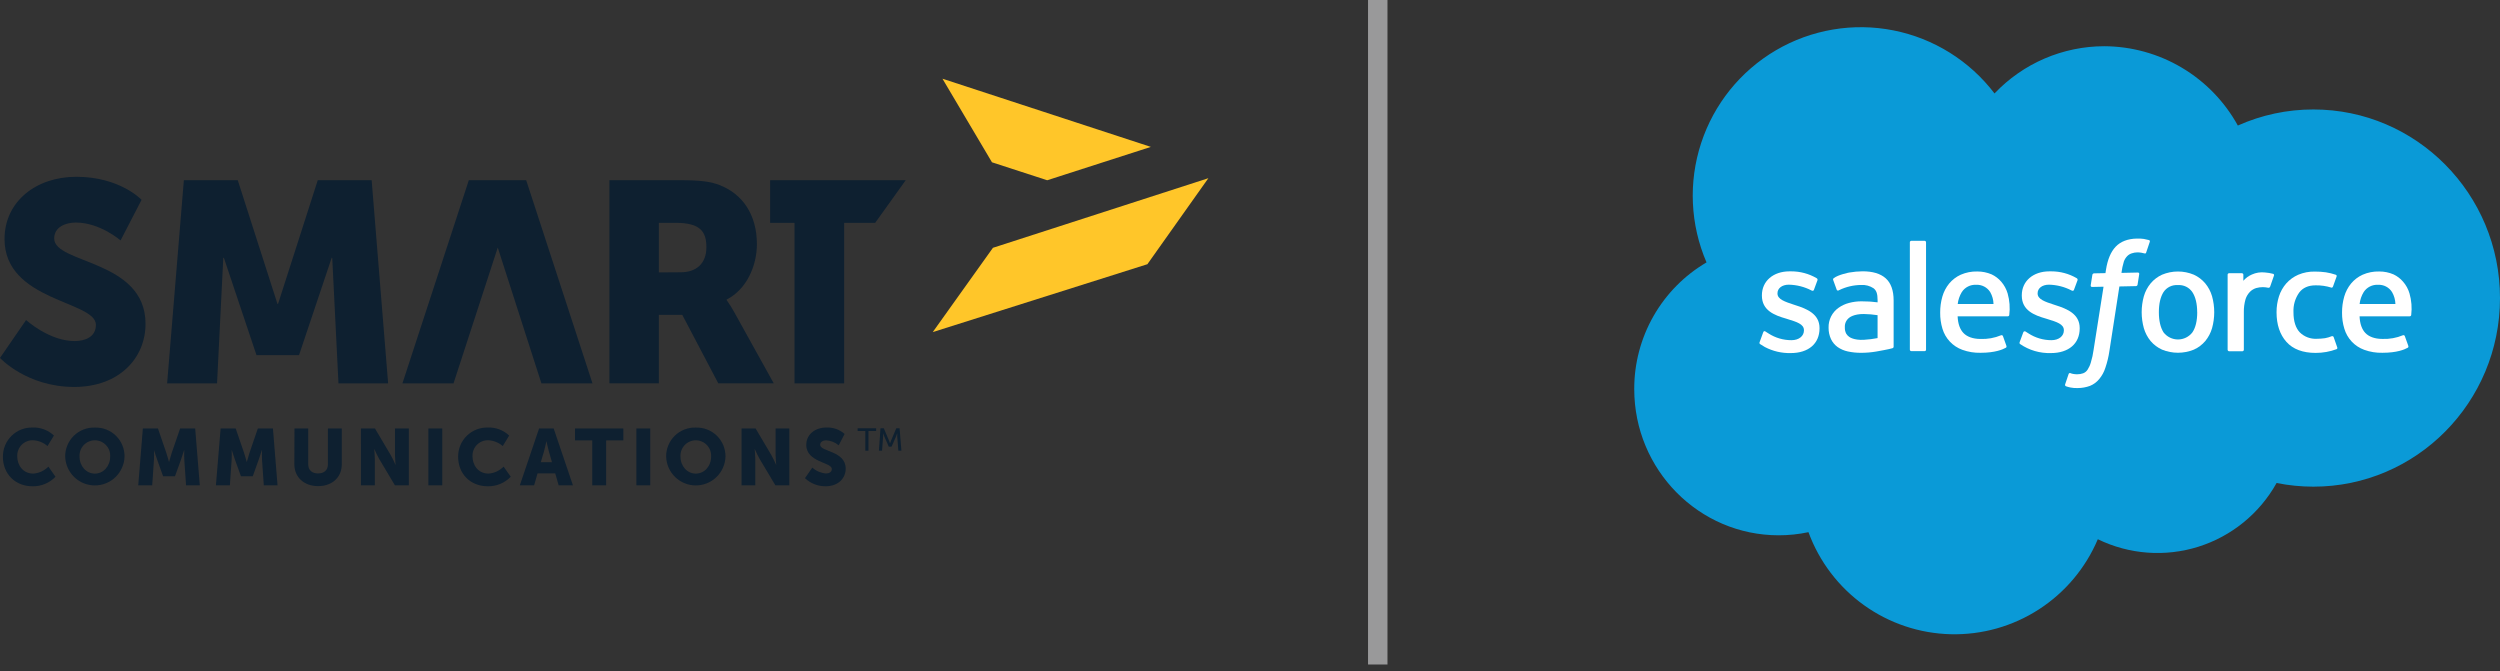
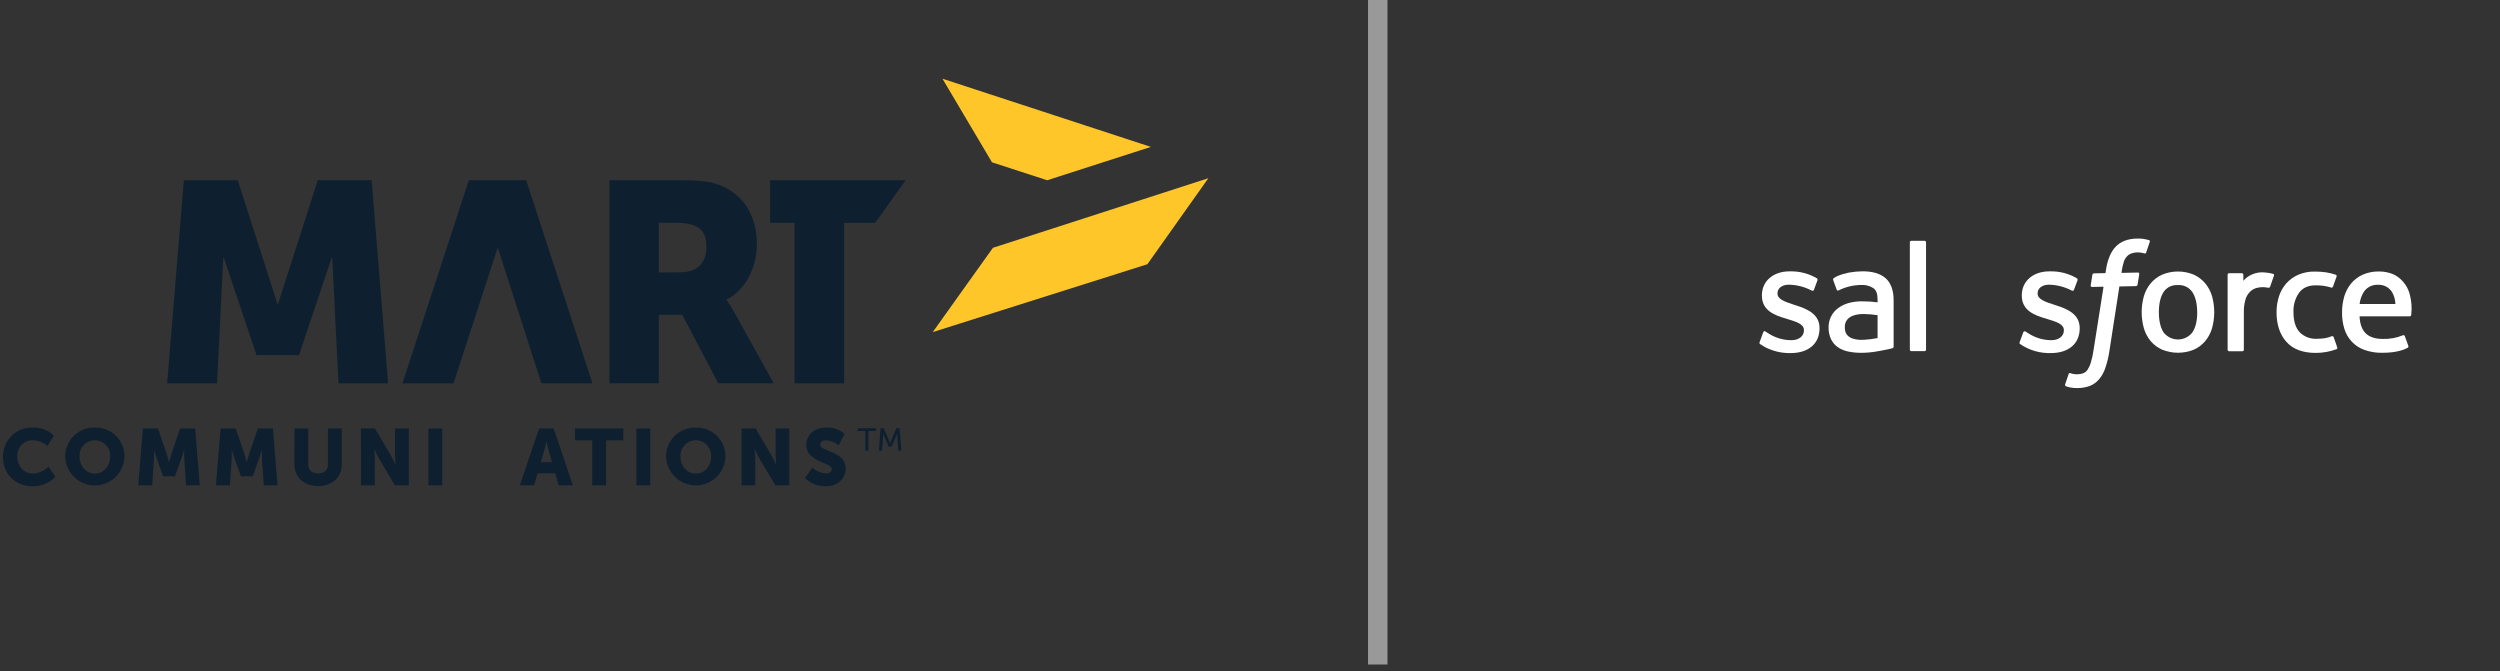
<svg xmlns="http://www.w3.org/2000/svg" width="257" height="69" viewBox="0 0 257 69" fill="none">
  <rect x="0" y="0" width="257" height="69" fill="#333333" stroke="none" />
  <path d="M141.633 0V68.31" stroke="#99999A" stroke-width="2" />
-   <path d="M2.682 32.898C2.682 32.898 5.045 35.062 7.671 35.062C8.72 35.062 9.859 34.651 9.859 33.397C9.859 30.913 0.466 31.001 0.466 24.573C0.466 20.716 3.706 18.173 7.846 18.173C12.338 18.173 14.554 20.541 14.554 20.541L12.394 24.718C12.394 24.718 10.294 22.877 7.787 22.877C6.738 22.877 5.571 23.344 5.571 24.514C5.571 27.144 14.961 26.677 14.961 33.292C14.961 36.769 12.307 39.779 7.612 39.779C2.722 39.765 0 36.795 0 36.795L2.682 32.898Z" fill="#0E2030" />
  <path d="M18.901 18.524H24.441L28.525 31.247H28.582L32.666 18.524H38.206L39.9 39.414H34.795L34.153 26.501H34.097L30.741 36.506H26.366L23.014 26.501H22.954L22.313 39.414H17.18L18.901 18.524Z" fill="#0E2030" />
  <path d="M69.963 27.991C71.593 27.991 72.617 27.085 72.617 25.42C72.617 23.842 72.031 22.908 69.465 22.908H67.732V28.005L69.963 27.991ZM62.645 18.524H69.906C72.034 18.524 73.055 18.669 73.959 19.02C76.322 19.926 77.809 22.058 77.809 25.097C77.809 27.32 76.76 29.744 74.7 30.794V30.848C74.988 31.251 75.251 31.671 75.488 32.105L79.542 39.408H73.841L70.138 32.369H67.732V39.408H62.645V18.524Z" fill="#0E2030" />
  <path d="M81.675 22.908H79.171V18.524H93.109L89.968 22.908H86.78V39.414H81.675V22.908Z" fill="#0E2030" />
  <path d="M54.092 18.524H48.195L41.369 39.414H46.621L51.169 25.448L55.66 39.414H60.909L54.092 18.524Z" fill="#0E2030" />
  <path d="M3.357 43.948C3.758 43.934 4.158 44 4.534 44.142C4.909 44.284 5.253 44.499 5.545 44.775L4.884 45.856C4.476 45.501 3.962 45.291 3.422 45.259C3.202 45.249 2.982 45.285 2.776 45.365C2.57 45.446 2.384 45.569 2.228 45.726C2.073 45.883 1.952 46.071 1.874 46.278C1.796 46.485 1.762 46.706 1.774 46.927C1.774 47.793 2.34 48.685 3.422 48.685C4.01 48.645 4.563 48.389 4.974 47.966L5.706 49.011C5.403 49.327 5.037 49.577 4.633 49.745C4.229 49.914 3.795 49.997 3.357 49.991C1.531 49.991 0.299 48.691 0.299 46.958C0.294 46.557 0.371 46.159 0.523 45.788C0.676 45.417 0.902 45.081 1.188 44.801C1.473 44.52 1.813 44.3 2.186 44.153C2.559 44.007 2.957 43.938 3.357 43.951" fill="#0E2030" />
  <path d="M9.751 48.688C10.625 48.688 11.325 47.935 11.325 46.938C11.338 46.723 11.307 46.508 11.234 46.305C11.161 46.102 11.047 45.917 10.899 45.76C10.752 45.603 10.574 45.478 10.377 45.393C10.179 45.307 9.966 45.263 9.751 45.263C9.536 45.263 9.323 45.307 9.126 45.393C8.928 45.478 8.75 45.603 8.603 45.76C8.456 45.917 8.342 46.102 8.268 46.305C8.195 46.508 8.164 46.723 8.177 46.938C8.177 47.935 8.881 48.688 9.751 48.688V48.688ZM9.751 43.953C10.149 43.94 10.547 44.007 10.918 44.151C11.29 44.295 11.629 44.513 11.914 44.792C12.199 45.071 12.425 45.405 12.578 45.774C12.731 46.143 12.808 46.539 12.804 46.938C12.78 47.733 12.448 48.487 11.878 49.04C11.308 49.594 10.546 49.903 9.753 49.903C8.959 49.903 8.197 49.594 7.627 49.04C7.058 48.487 6.725 47.733 6.701 46.938C6.697 46.539 6.774 46.143 6.927 45.775C7.079 45.406 7.305 45.072 7.59 44.793C7.875 44.514 8.213 44.296 8.585 44.152C8.956 44.008 9.353 43.94 9.751 43.953Z" fill="#0E2030" />
  <path d="M14.686 44.047H16.238L17.085 46.516C17.215 46.89 17.368 47.479 17.368 47.479H17.385C17.385 47.479 17.546 46.89 17.668 46.516L18.516 44.047H20.065L20.54 49.892H19.126L18.945 47.258C18.928 46.932 18.928 46.605 18.945 46.278H18.928C18.928 46.278 18.733 46.89 18.603 47.258L17.99 48.957H16.766L16.156 47.258C16.026 46.89 15.828 46.278 15.828 46.278C15.845 46.605 15.845 46.932 15.828 47.258L15.647 49.892H14.211L14.686 44.047Z" fill="#0E2030" />
  <path d="M22.68 44.047H24.229L25.076 46.516C25.207 46.89 25.359 47.479 25.359 47.479H25.376C25.376 47.479 25.54 46.89 25.659 46.516L26.507 44.047H28.058L28.531 49.892H27.117L26.936 47.258C26.919 46.932 26.919 46.605 26.936 46.278H26.919C26.919 46.278 26.724 46.89 26.594 47.258L25.984 48.957H24.768L24.155 47.258C24.025 46.89 23.83 46.278 23.83 46.278H23.813C23.831 46.605 23.831 46.932 23.813 47.258L23.632 49.892H22.196L22.68 44.047Z" fill="#0E2030" />
  <path d="M30.272 44.047H31.685V47.728C31.685 48.34 32.084 48.668 32.697 48.668C33.31 48.668 33.709 48.34 33.709 47.728V44.047H35.136V47.728C35.136 49.042 34.173 49.974 32.706 49.974C31.239 49.974 30.258 49.042 30.258 47.728L30.272 44.047Z" fill="#0E2030" />
  <path d="M37.103 44.047H38.548L40.162 46.777C40.343 47.1 40.506 47.433 40.651 47.773H40.668C40.668 47.773 40.603 47.145 40.603 46.777V44.047H42.03V49.892H40.597L38.975 47.17C38.794 46.846 38.631 46.513 38.486 46.171H38.469C38.469 46.171 38.534 46.802 38.534 47.17V49.892H37.106L37.103 44.047Z" fill="#0E2030" />
  <path d="M45.465 44.047H44.037V49.892H45.465V44.047Z" fill="#0E2030" />
-   <path d="M50.157 43.948C50.558 43.934 50.957 44 51.332 44.142C51.707 44.284 52.05 44.499 52.342 44.775L51.683 45.856C51.275 45.502 50.761 45.292 50.222 45.259C50.002 45.248 49.781 45.285 49.575 45.365C49.37 45.446 49.183 45.568 49.028 45.725C48.873 45.883 48.752 46.071 48.674 46.278C48.596 46.485 48.562 46.706 48.574 46.927C48.574 47.793 49.139 48.685 50.222 48.685C50.809 48.644 51.36 48.388 51.771 47.966L52.506 49.011C52.202 49.326 51.837 49.576 51.433 49.745C51.029 49.913 50.595 49.997 50.157 49.99C48.328 49.99 47.096 48.691 47.096 46.958C47.091 46.556 47.167 46.158 47.32 45.787C47.473 45.416 47.7 45.08 47.986 44.799C48.272 44.518 48.611 44.298 48.985 44.152C49.358 44.007 49.757 43.938 50.157 43.95" fill="#0E2030" />
  <path d="M56.163 45.378C56.163 45.378 56.033 46.015 55.929 46.383L55.592 47.516H56.743L56.418 46.383C56.31 46.015 56.18 45.378 56.18 45.378H56.163ZM57.079 48.665H55.259L54.908 49.892H53.438L55.417 44.047H56.918L58.897 49.892H57.43L57.079 48.665Z" fill="#0E2030" />
  <path d="M60.884 45.273H59.111V44.047H64.081V45.273H62.311V49.892H60.884V45.273Z" fill="#0E2030" />
  <path d="M66.847 44.047H65.42V49.892H66.847V44.047Z" fill="#0E2030" />
  <path d="M71.528 48.688C72.402 48.688 73.103 47.935 73.103 46.938C73.116 46.723 73.085 46.508 73.011 46.305C72.938 46.102 72.824 45.917 72.677 45.76C72.529 45.603 72.351 45.478 72.154 45.393C71.956 45.307 71.744 45.263 71.528 45.263C71.313 45.263 71.101 45.307 70.903 45.393C70.706 45.478 70.528 45.603 70.38 45.76C70.233 45.917 70.119 46.102 70.046 46.305C69.972 46.508 69.941 46.723 69.954 46.938C69.954 47.935 70.655 48.688 71.528 48.688V48.688ZM71.528 43.953C71.927 43.94 72.324 44.007 72.696 44.151C73.067 44.295 73.406 44.513 73.691 44.792C73.977 45.071 74.203 45.405 74.356 45.774C74.508 46.143 74.585 46.539 74.581 46.938C74.557 47.733 74.225 48.487 73.655 49.04C73.086 49.594 72.323 49.903 71.53 49.903C70.736 49.903 69.974 49.594 69.404 49.04C68.835 48.487 68.503 47.733 68.479 46.938C68.475 46.539 68.551 46.143 68.704 45.775C68.857 45.406 69.082 45.072 69.367 44.793C69.652 44.514 69.991 44.296 70.362 44.152C70.734 44.008 71.13 43.94 71.528 43.953" fill="#0E2030" />
  <path d="M76.231 44.047H77.676L79.29 46.777C79.47 47.1 79.634 47.433 79.779 47.773H79.796C79.796 47.773 79.731 47.145 79.731 46.777V44.047H81.144V49.892H79.708L78.086 47.17C77.904 46.846 77.74 46.512 77.594 46.171H77.58C77.58 46.171 77.645 46.802 77.645 47.17V49.892H76.231V44.047Z" fill="#0E2030" />
  <path d="M83.504 48.068C83.892 48.415 84.382 48.627 84.9 48.674C85.183 48.674 85.511 48.558 85.511 48.206C85.511 47.513 82.885 47.535 82.885 45.737C82.885 44.658 83.789 43.948 84.948 43.948C85.636 43.916 86.309 44.154 86.825 44.61L86.22 45.78C85.856 45.475 85.405 45.294 84.931 45.264C84.649 45.264 84.312 45.395 84.312 45.723C84.312 46.456 86.938 46.326 86.938 48.175C86.938 49.147 86.195 49.988 84.883 49.988C84.091 50.001 83.326 49.702 82.752 49.155L83.504 48.068Z" fill="#0E2030" />
  <path d="M88.957 44.307H88.165V44.024H90.067V44.307H89.279V46.332H88.957V44.307Z" fill="#0E2030" />
  <path d="M90.514 44.024H90.853L91.381 45.273C91.432 45.4 91.495 45.584 91.495 45.584C91.495 45.584 91.557 45.4 91.61 45.273L92.139 44.024H92.478L92.665 46.332H92.351L92.235 44.879C92.235 44.738 92.235 44.539 92.235 44.539C92.235 44.539 92.164 44.752 92.111 44.879L91.65 45.919H91.367L90.909 44.879C90.856 44.755 90.785 44.531 90.785 44.531C90.785 44.531 90.785 44.738 90.785 44.879L90.675 46.332H90.353L90.514 44.024Z" fill="#0E2030" />
  <path d="M96.885 8.092L101.975 16.684L107.651 18.53L118.307 15.101L96.885 8.092Z" fill="#FFC629" />
  <path d="M102.075 25.473L95.885 34.141L117.952 27.161L124.221 18.318L102.075 25.473Z" fill="#FFC629" />
-   <path d="M205.038 9.605C206.493 8.073 208.243 6.852 210.183 6.018C212.123 5.184 214.212 4.753 216.324 4.752C219.129 4.764 221.88 5.526 224.293 6.959C226.707 8.393 228.694 10.445 230.05 12.905C232.493 11.813 235.138 11.25 237.812 11.253C248.407 11.253 257 19.934 257 30.643C257 41.352 248.409 50.029 237.815 50.029C236.545 50.028 235.279 49.902 234.034 49.651C232.287 52.784 229.409 55.128 225.992 56.203C222.574 57.278 218.876 57.002 215.655 55.432C214.403 58.391 212.292 60.904 209.596 62.646C206.9 64.388 203.743 65.277 200.536 65.199C197.329 65.121 194.22 64.079 191.611 62.208C189.003 60.337 187.017 57.723 185.91 54.707C184.905 54.92 183.882 55.028 182.855 55.029C174.651 55.029 168 48.301 168 39.997C167.994 37.365 168.677 34.778 169.981 32.493C171.284 30.208 173.163 28.305 175.43 26.975C173.757 23.094 173.559 18.735 174.874 14.718C176.188 10.701 178.923 7.305 182.564 5.169C186.206 3.033 190.501 2.305 194.64 3.123C198.78 3.941 202.478 6.247 205.038 9.608V9.605Z" fill="#0A9AD7" />
  <path d="M180.891 35.164C180.833 35.309 180.911 35.339 180.928 35.366C181.089 35.477 181.256 35.58 181.427 35.674C182.247 36.104 183.163 36.319 184.088 36.296C185.912 36.296 187.048 35.324 187.048 33.756V33.726C187.048 32.278 185.767 31.753 184.567 31.373L184.41 31.321C183.516 31.026 182.725 30.776 182.725 30.175V30.145C182.725 29.645 183.182 29.265 183.888 29.265C184.7 29.281 185.498 29.483 186.219 29.858C186.219 29.858 186.396 29.973 186.469 29.803L186.838 28.803C186.85 28.764 186.847 28.722 186.831 28.684C186.815 28.647 186.787 28.616 186.751 28.598C185.957 28.135 185.054 27.893 184.135 27.895H183.96C182.288 27.895 181.123 28.895 181.123 30.358V30.39C181.123 31.916 182.408 32.411 183.619 32.756L183.811 32.818C184.689 33.088 185.445 33.318 185.445 33.938V33.971C185.445 34.536 184.946 34.971 184.16 34.971C183.323 34.973 182.502 34.732 181.799 34.276C181.669 34.199 181.597 34.146 181.497 34.086C181.484 34.072 181.468 34.061 181.451 34.054C181.434 34.047 181.415 34.043 181.396 34.043C181.377 34.043 181.358 34.047 181.341 34.054C181.324 34.061 181.308 34.072 181.295 34.086C181.275 34.105 181.263 34.131 181.26 34.158L180.891 35.164Z" fill="white" />
  <path d="M207.623 35.164C207.568 35.309 207.643 35.339 207.663 35.366C208.594 36.005 209.704 36.331 210.833 36.296C212.657 36.296 213.793 35.324 213.793 33.756V33.726C213.793 32.278 212.51 31.753 211.312 31.373L211.155 31.321C210.251 31.028 209.467 30.773 209.467 30.175V30.145C209.467 29.645 209.924 29.265 210.633 29.265C211.441 29.282 212.234 29.485 212.952 29.858C212.952 29.858 213.129 29.973 213.201 29.803C213.236 29.71 213.541 28.89 213.573 28.803C213.584 28.764 213.581 28.722 213.565 28.685C213.55 28.648 213.521 28.617 213.486 28.598C212.691 28.135 211.789 27.893 210.87 27.895H210.678C209.008 27.895 207.84 28.895 207.84 30.358V30.39C207.84 31.916 209.128 32.411 210.336 32.756L210.531 32.818C211.409 33.088 212.165 33.318 212.165 33.938V33.971C212.165 34.536 211.666 34.971 210.88 34.971C210.047 34.97 209.232 34.729 208.532 34.276C208.404 34.199 208.329 34.148 208.232 34.086C208.216 34.074 208.197 34.065 208.177 34.06C208.157 34.056 208.136 34.055 208.116 34.058C208.096 34.061 208.077 34.069 208.059 34.079C208.042 34.09 208.027 34.104 208.015 34.121C208.004 34.135 207.996 34.151 207.992 34.169L207.623 35.164Z" fill="white" />
  <path d="M227.4 30.456C227.26 29.97 227.021 29.518 226.699 29.128C226.378 28.748 225.978 28.444 225.526 28.238C225.008 28.021 224.453 27.91 223.892 27.91C223.332 27.91 222.777 28.021 222.259 28.238C221.808 28.444 221.408 28.748 221.088 29.128C220.766 29.518 220.528 29.97 220.387 30.456C220.09 31.529 220.09 32.663 220.387 33.736C220.528 34.222 220.766 34.674 221.088 35.064C221.409 35.441 221.81 35.742 222.261 35.944C223.308 36.369 224.479 36.369 225.526 35.944C225.978 35.742 226.379 35.441 226.699 35.064C227.021 34.674 227.26 34.222 227.4 33.736C227.697 32.663 227.697 31.529 227.4 30.456V30.456ZM225.875 32.096C225.875 32.976 225.711 33.679 225.376 34.171C225.201 34.397 224.976 34.58 224.719 34.706C224.463 34.831 224.181 34.897 223.895 34.897C223.609 34.897 223.327 34.831 223.071 34.706C222.814 34.58 222.589 34.397 222.414 34.171C222.097 33.671 221.932 32.978 221.932 32.096C221.932 31.213 222.094 30.526 222.409 30.026C222.569 29.785 222.791 29.592 223.05 29.466C223.31 29.34 223.599 29.285 223.886 29.308C224.175 29.286 224.464 29.341 224.725 29.467C224.986 29.593 225.208 29.786 225.371 30.026C225.693 30.508 225.87 31.211 225.87 32.093" fill="white" />
  <path fill-rule="evenodd" clip-rule="evenodd" d="M239.902 34.659C239.891 34.622 239.866 34.591 239.832 34.573C239.798 34.555 239.759 34.551 239.722 34.561H239.707C239.481 34.655 239.246 34.723 239.006 34.767C238.729 34.806 238.449 34.827 238.17 34.827C237.849 34.844 237.528 34.795 237.227 34.683C236.927 34.57 236.653 34.396 236.423 34.171C236.006 33.736 235.764 33.034 235.769 32.084C235.737 31.37 235.942 30.667 236.353 30.083C236.727 29.583 237.291 29.333 238.042 29.333C238.589 29.323 239.133 29.401 239.655 29.563C239.655 29.563 239.772 29.616 239.832 29.458C239.964 29.086 240.064 28.823 240.206 28.416C240.212 28.398 240.214 28.38 240.212 28.362C240.21 28.344 240.205 28.327 240.197 28.311C240.189 28.295 240.177 28.28 240.163 28.269C240.149 28.257 240.134 28.248 240.116 28.243V28.243C239.785 28.131 239.445 28.048 239.101 27.993C238.722 27.941 238.34 27.916 237.957 27.918C237.374 27.906 236.795 28.017 236.258 28.245C235.788 28.449 235.368 28.753 235.027 29.136C234.69 29.522 234.436 29.973 234.279 30.461C234.11 30.992 234.026 31.546 234.029 32.104C234.029 33.371 234.371 34.391 235.042 35.144C235.714 35.897 236.73 36.279 238.052 36.279C238.788 36.28 239.519 36.149 240.209 35.892C240.239 35.876 240.262 35.849 240.274 35.816C240.285 35.784 240.284 35.748 240.271 35.717L239.902 34.659Z" fill="white" />
  <path fill-rule="evenodd" clip-rule="evenodd" d="M247.698 30.168C247.569 29.721 247.343 29.308 247.036 28.958C246.767 28.642 246.433 28.386 246.058 28.208C245.591 28.007 245.088 27.905 244.581 27.908C243.996 27.892 243.415 28.006 242.879 28.24C242.42 28.448 242.013 28.758 241.691 29.145C241.367 29.541 241.128 29.997 240.987 30.488C240.834 31.025 240.758 31.58 240.762 32.138C240.755 32.697 240.834 33.254 240.997 33.789C241.143 34.286 241.405 34.742 241.76 35.119C242.115 35.497 242.554 35.785 243.041 35.961C243.64 36.179 244.275 36.282 244.913 36.266C246.41 36.266 247.196 35.929 247.511 35.749C247.568 35.716 247.623 35.661 247.556 35.499L247.216 34.554C247.21 34.535 247.201 34.518 247.188 34.503C247.175 34.488 247.16 34.476 247.142 34.468C247.125 34.459 247.106 34.454 247.086 34.453C247.067 34.452 247.047 34.455 247.029 34.461V34.461C246.359 34.741 245.636 34.871 244.91 34.841C244.111 34.841 243.517 34.604 243.163 34.234C242.809 33.864 242.596 33.301 242.564 32.516H247.723C247.76 32.516 247.795 32.502 247.822 32.478C247.85 32.453 247.868 32.42 247.873 32.383C247.964 31.641 247.904 30.887 247.698 30.168V30.168ZM242.569 31.248C242.616 30.816 242.759 30.399 242.986 30.028C243.143 29.784 243.362 29.586 243.621 29.454C243.88 29.322 244.169 29.261 244.458 29.278C244.744 29.262 245.029 29.323 245.283 29.455C245.537 29.587 245.752 29.785 245.903 30.028C246.118 30.4 246.236 30.819 246.248 31.248H242.569Z" fill="white" />
-   <path fill-rule="evenodd" clip-rule="evenodd" d="M206.386 30.168C206.255 29.722 206.03 29.31 205.727 28.958C205.455 28.642 205.121 28.387 204.746 28.208C204.279 28.008 203.776 27.906 203.269 27.908C202.683 27.892 202.101 28.006 201.564 28.24C201.105 28.449 200.699 28.759 200.376 29.145C200.053 29.541 199.815 29.997 199.675 30.488C199.521 31.025 199.446 31.58 199.45 32.138C199.443 32.697 199.522 33.254 199.682 33.789C199.83 34.286 200.092 34.742 200.447 35.119C200.803 35.496 201.242 35.785 201.729 35.961C202.328 36.179 202.963 36.282 203.601 36.267C205.098 36.267 205.874 35.929 206.199 35.749C206.254 35.716 206.308 35.661 206.241 35.499L205.904 34.554C205.898 34.535 205.888 34.518 205.874 34.503C205.861 34.488 205.845 34.476 205.827 34.468C205.809 34.459 205.79 34.455 205.77 34.454C205.75 34.453 205.73 34.457 205.712 34.464V34.464C205.042 34.744 204.319 34.874 203.593 34.844C202.794 34.844 202.2 34.606 201.846 34.236C201.492 33.866 201.277 33.304 201.244 32.518H206.401C206.438 32.518 206.473 32.505 206.501 32.48C206.529 32.456 206.548 32.423 206.553 32.386C206.646 31.643 206.589 30.889 206.386 30.168V30.168ZM201.254 31.248C201.304 30.816 201.447 30.4 201.671 30.028C201.829 29.784 202.049 29.586 202.308 29.454C202.567 29.322 202.856 29.262 203.146 29.278C203.432 29.262 203.717 29.324 203.972 29.456C204.227 29.587 204.441 29.785 204.594 30.028C204.806 30.4 204.923 30.82 204.933 31.248H201.254Z" fill="white" />
  <path d="M192.154 30.998C191.947 30.983 191.675 30.976 191.35 30.976C190.922 30.975 190.494 31.031 190.08 31.141C189.694 31.241 189.33 31.41 189.004 31.641C188.678 31.869 188.413 32.176 188.234 32.532C188.055 32.889 187.967 33.285 187.978 33.684C187.972 34.091 188.057 34.494 188.228 34.864C188.382 35.184 188.612 35.462 188.899 35.671C189.217 35.894 189.576 36.049 189.955 36.129C190.404 36.225 190.862 36.272 191.32 36.269C191.846 36.269 192.37 36.224 192.888 36.136C193.387 36.051 194.013 35.926 194.188 35.886C194.363 35.846 194.547 35.796 194.547 35.796C194.585 35.785 194.617 35.761 194.638 35.729C194.66 35.697 194.669 35.657 194.665 35.619V30.893C194.665 29.855 194.39 29.088 193.846 28.605C193.302 28.123 192.506 27.89 191.475 27.89C191.012 27.895 190.549 27.938 190.092 28.018C190.092 28.018 188.967 28.235 188.503 28.6C188.472 28.623 188.45 28.657 188.442 28.694C188.434 28.732 188.439 28.771 188.458 28.805L188.81 29.775C188.814 29.792 188.822 29.808 188.833 29.821C188.843 29.835 188.857 29.846 188.872 29.855C188.887 29.863 188.904 29.868 188.921 29.87C188.938 29.872 188.955 29.87 188.972 29.866H188.987L189.072 29.823C189.772 29.483 190.539 29.303 191.318 29.295C191.768 29.265 192.215 29.382 192.593 29.628C192.885 29.851 193.017 30.171 193.017 30.861V31.081C192.563 31.026 192.154 30.998 192.154 30.998ZM190.102 34.631C189.984 34.55 189.883 34.447 189.805 34.326C189.692 34.121 189.638 33.888 189.651 33.654C189.637 33.461 189.671 33.269 189.752 33.093C189.833 32.919 189.957 32.767 190.112 32.653C190.112 32.653 190.557 32.268 191.61 32.281C192.08 32.288 192.55 32.328 193.015 32.401V34.756C192.554 34.846 192.088 34.904 191.62 34.931C190.564 34.996 190.1 34.631 190.102 34.631Z" fill="white" />
  <path fill-rule="evenodd" clip-rule="evenodd" d="M233.762 28.338C233.77 28.321 233.774 28.303 233.775 28.284C233.775 28.266 233.772 28.247 233.765 28.23C233.759 28.212 233.748 28.197 233.735 28.184C233.722 28.17 233.707 28.16 233.69 28.153C233.406 28.077 233.116 28.029 232.824 28.008C232.369 27.957 231.91 28.031 231.493 28.22C231.155 28.364 230.855 28.585 230.617 28.865V28.245C230.619 28.206 230.605 28.167 230.578 28.138C230.552 28.108 230.515 28.09 230.475 28.088H229.147C229.128 28.088 229.108 28.092 229.09 28.099C229.072 28.107 229.056 28.118 229.042 28.132C229.029 28.146 229.018 28.162 229.011 28.181C229.003 28.199 229 28.218 229 28.238V35.952C229 35.993 229.017 36.033 229.046 36.063C229.076 36.092 229.116 36.109 229.157 36.109H230.513C230.554 36.109 230.593 36.093 230.622 36.064C230.651 36.035 230.667 35.995 230.667 35.954V35.954V32.103C230.657 31.645 230.717 31.188 230.844 30.748C230.936 30.467 231.09 30.21 231.296 29.998C231.474 29.82 231.693 29.688 231.933 29.613C232.158 29.55 232.39 29.518 232.624 29.518C232.815 29.522 233.004 29.544 233.191 29.585C233.29 29.585 233.345 29.535 233.378 29.445C233.465 29.188 233.715 28.478 233.762 28.338Z" fill="white" />
  <path fill-rule="evenodd" clip-rule="evenodd" d="M220.883 24.672C220.719 24.627 220.552 24.59 220.384 24.562C220.145 24.529 219.904 24.516 219.663 24.525C218.732 24.545 218.001 24.827 217.494 25.357C216.987 25.887 216.66 26.682 216.496 27.723L216.441 28.078L215.268 28.1C215.225 28.102 215.185 28.118 215.153 28.146C215.122 28.174 215.101 28.213 215.095 28.255L214.923 29.335C214.923 29.438 214.958 29.51 215.103 29.498L216.244 29.473L215.22 35.974C215.162 36.407 215.069 36.834 214.941 37.252C214.868 37.517 214.755 37.77 214.606 38.002C214.495 38.174 214.332 38.306 214.14 38.377C213.945 38.444 213.741 38.477 213.536 38.477C213.397 38.477 213.258 38.464 213.121 38.439C213.025 38.424 212.931 38.397 212.842 38.357C212.824 38.35 212.806 38.347 212.787 38.347C212.768 38.347 212.749 38.352 212.732 38.359C212.715 38.367 212.7 38.378 212.687 38.392C212.674 38.405 212.664 38.422 212.657 38.439C212.617 38.552 212.328 39.394 212.298 39.504C212.282 39.542 212.281 39.584 212.296 39.622C212.311 39.66 212.34 39.69 212.378 39.707C212.532 39.762 212.691 39.805 212.852 39.837C213.098 39.886 213.35 39.904 213.601 39.892C214.026 39.891 214.448 39.815 214.848 39.669C215.213 39.522 215.536 39.285 215.787 38.982C216.077 38.639 216.296 38.241 216.431 37.812C216.625 37.243 216.766 36.657 216.85 36.061L217.873 29.448L219.57 29.413C219.613 29.413 219.653 29.397 219.685 29.369C219.717 29.341 219.737 29.302 219.743 29.26L219.912 28.18C219.925 28.078 219.877 28.005 219.733 28.018L218.085 28.053C218.134 27.655 218.217 27.263 218.335 26.88C218.41 26.671 218.529 26.481 218.684 26.322C218.817 26.188 218.982 26.09 219.164 26.037C219.342 25.978 219.528 25.947 219.715 25.945C219.857 25.943 220 25.954 220.139 25.98C220.229 25.995 220.317 26.015 220.404 26.04C220.581 26.087 220.596 26.04 220.629 25.952L220.998 24.86C221.005 24.843 221.009 24.825 221.009 24.807C221.009 24.789 221.005 24.771 220.998 24.754C220.991 24.737 220.981 24.722 220.968 24.709C220.955 24.697 220.94 24.686 220.923 24.68L220.883 24.672Z" fill="white" />
  <path fill-rule="evenodd" clip-rule="evenodd" d="M197.997 35.941C197.998 35.961 197.995 35.98 197.989 35.999C197.982 36.017 197.972 36.034 197.959 36.049C197.945 36.063 197.929 36.075 197.912 36.083C197.894 36.091 197.875 36.096 197.855 36.096H196.48C196.44 36.095 196.403 36.078 196.375 36.05C196.348 36.021 196.333 35.983 196.333 35.944V24.912C196.331 24.872 196.345 24.834 196.372 24.805C196.398 24.775 196.435 24.757 196.475 24.755H197.85C197.89 24.756 197.927 24.773 197.954 24.801C197.982 24.829 197.997 24.867 197.997 24.907V35.941Z" fill="white" />
</svg>